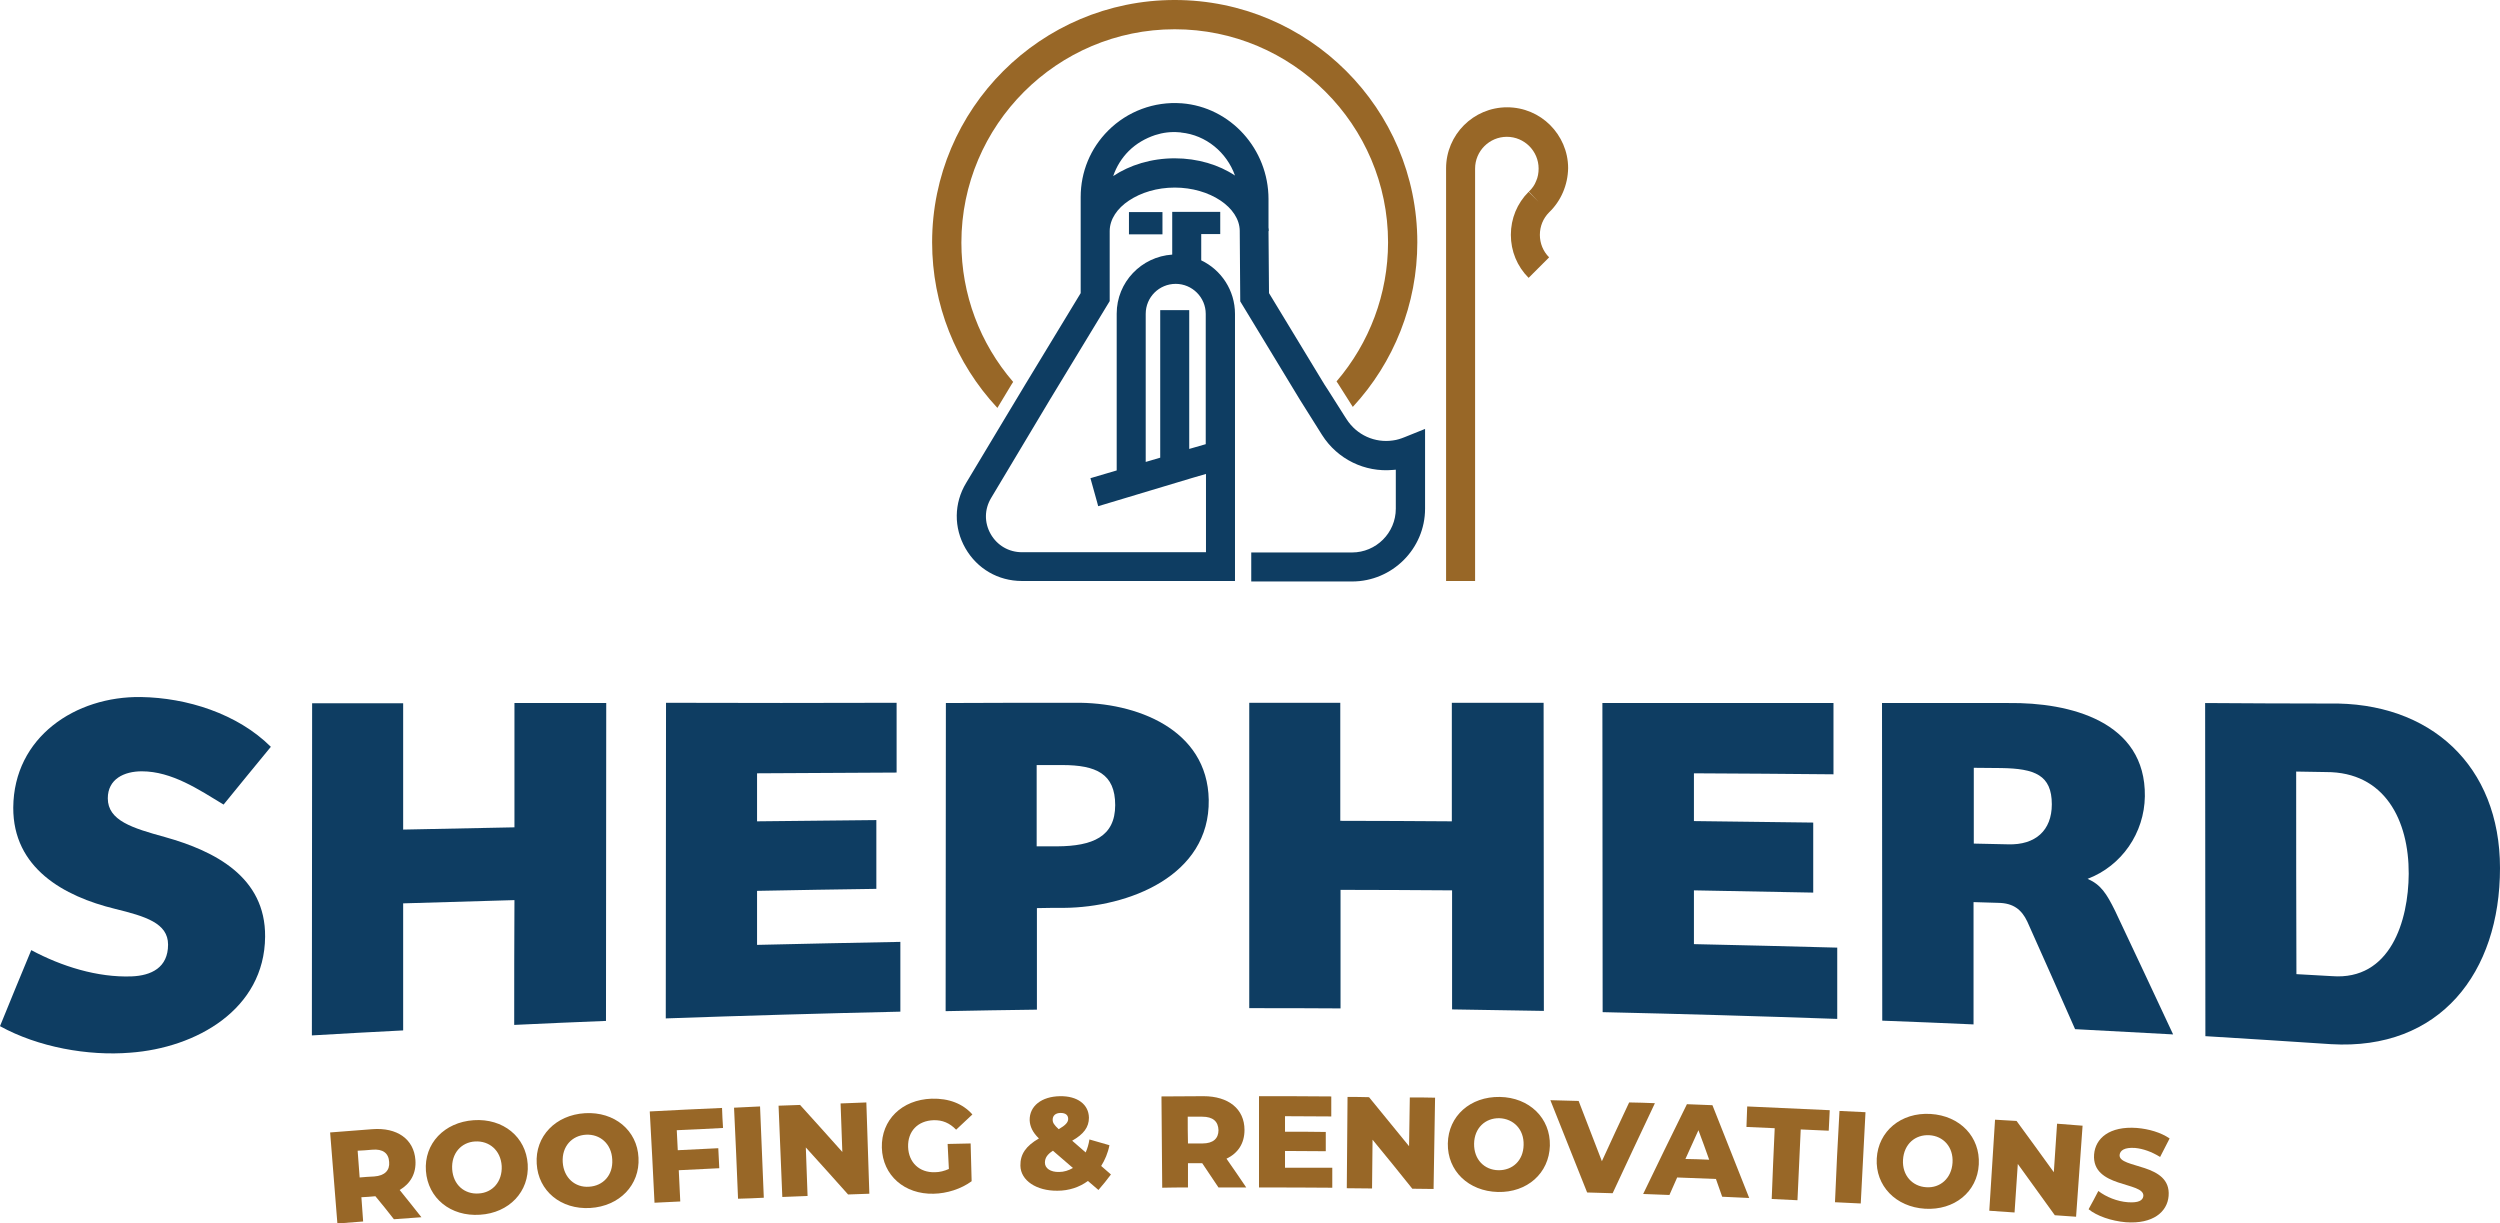
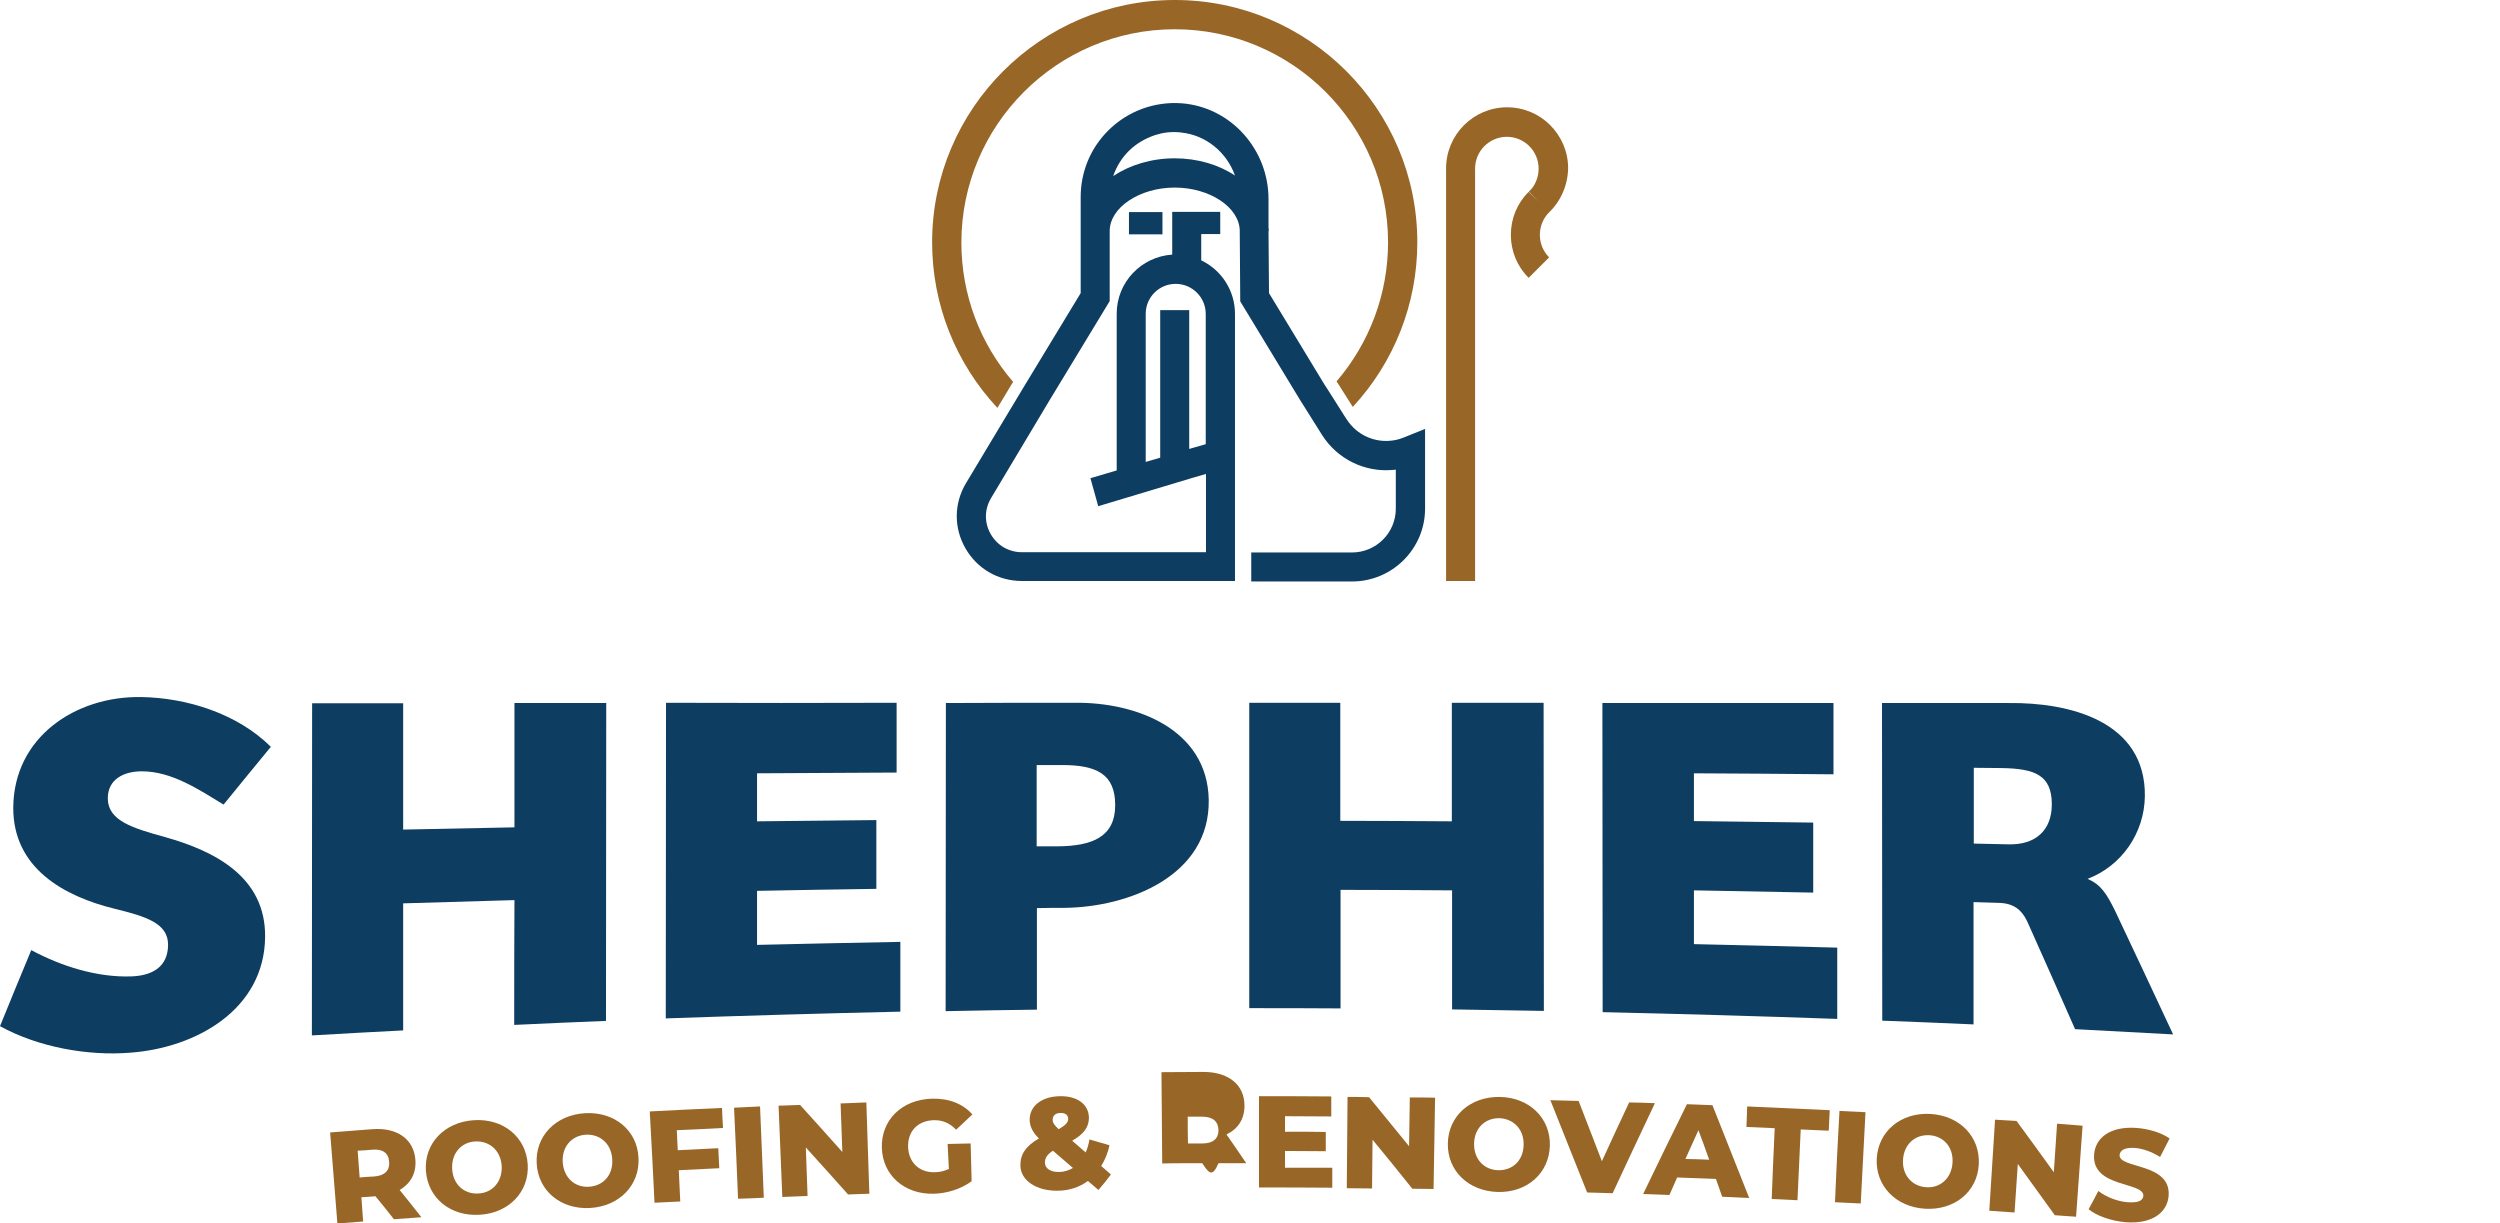
<svg xmlns="http://www.w3.org/2000/svg" version="1.1" id="Layer_1" x="0px" y="0px" viewBox="0 0 999.6 489.2" style="enable-background:new 0 0 999.6 489.2;" xml:space="preserve">
  <style type="text/css">
	.st0{fill:#986727;}
	.st1{fill:#0E3D62;}
</style>
  <g>
    <path class="st0" d="M150.1,478.3c-2.2,0.2-3.4,0.3-5.6,0.4c0.3,3.9,0.4,5.8,0.7,9.7c-4.1,0.3-6.2,0.5-10.3,0.8   c-1-12.1-1.9-24.3-2.9-36.4c6.7-0.5,10.1-0.8,16.8-1.3c10-0.8,16.7,4,17.3,12.3c0.4,5.4-2,9.5-6.3,12c3.5,4.3,5.2,6.5,8.7,10.9   c-4.4,0.3-6.6,0.5-11,0.8C154.6,483.8,153.1,481.9,150.1,478.3L150.1,478.3z M148.8,459.7c-2.3,0.2-3.5,0.3-5.8,0.4   c0.3,4.3,0.5,6.4,0.8,10.7c2.3-0.2,3.5-0.3,5.8-0.4c4.3-0.3,6.3-2.5,6-5.8C155.4,461.1,153.1,459.3,148.8,459.7L148.8,459.7z" />
    <path class="st0" d="M170.3,468.2c-0.8-10.9,7.3-19.5,19.1-20.3c11.8-0.8,20.9,6.7,21.6,17.6s-7.4,19.5-19.1,20.2   C180.2,486.5,171.1,479.1,170.3,468.2L170.3,468.2z M200.6,466.2c-0.4-6.3-5-10.1-10.6-9.8s-9.6,4.8-9.2,11.1s5,10.1,10.6,9.7   C196.9,476.9,200.9,472.5,200.6,466.2z" />
    <path class="st0" d="M214.6,465.3c-0.7-10.9,7.5-19.5,19.3-20.2c11.8-0.7,20.9,6.9,21.4,17.8c0.6,10.9-7.6,19.4-19.3,20.1   C224.3,483.7,215.2,476.2,214.6,465.3L214.6,465.3z M244.8,463.6c-0.3-6.3-4.9-10.2-10.5-9.9c-5.6,0.3-9.7,4.7-9.3,11   c0.4,6.3,5,10.2,10.5,9.8C241.1,474.2,245.2,469.9,244.8,463.6L244.8,463.6z" />
    <path class="st0" d="M270.6,451.9c0.2,3.2,0.2,4.8,0.4,8c6.5-0.3,9.7-0.5,16.2-0.8c0.2,3.2,0.2,4.8,0.4,8   c-6.5,0.3-9.7,0.5-16.2,0.8c0.2,5,0.4,7.5,0.6,12.5c-4.1,0.2-6.2,0.3-10.3,0.5c-0.6-12.2-1.2-24.3-1.9-36.5   c11.5-0.6,17.3-0.9,28.9-1.4c0.1,3.2,0.2,4.8,0.4,8C281.7,451.4,278,451.6,270.6,451.9L270.6,451.9z" />
    <path class="st0" d="M293.5,442.9c4.2-0.2,6.2-0.3,10.4-0.5c0.5,12.2,1,24.3,1.5,36.5c-4.1,0.2-6.2,0.3-10.3,0.4   C294.6,467.2,294.1,455,293.5,442.9L293.5,442.9z" />
    <path class="st0" d="M346.4,440.8c0.4,12.2,0.8,24.3,1.2,36.5c-3.4,0.1-5.1,0.2-8.5,0.3c-6.7-7.5-10.1-11.3-16.9-18.8   c0.3,7.8,0.4,11.7,0.7,19.4c-4,0.2-6.1,0.2-10.1,0.4c-0.5-12.2-1-24.3-1.5-36.5c3.4-0.1,5.1-0.2,8.6-0.3   c6.8,7.5,10.2,11.3,16.9,18.8c-0.3-7.8-0.4-11.7-0.7-19.4C340.3,441,342.3,441,346.4,440.8L346.4,440.8z" />
    <path class="st0" d="M378.9,457.4c3.7-0.1,5.5-0.1,9.2-0.2c0.2,6,0.2,9.1,0.4,15.1c-4.2,3.1-9.9,4.9-15.2,5   c-11.6,0.3-20.4-7.3-20.7-18.4s8-19.2,19.9-19.6c6.9-0.2,12.5,2,16.3,6.3c-2.6,2.4-3.9,3.7-6.5,6.1c-2.6-2.7-5.5-3.9-9-3.8   c-6.3,0.2-10.4,4.4-10.2,10.7c0.2,6.2,4.5,10.3,10.7,10.1c1.9,0,3.8-0.5,5.6-1.3L378.9,457.4L378.9,457.4z" />
    <path class="st0" d="M439.2,475.8c-1.7-1.4-2.5-2.2-4.2-3.6c-3.4,2.5-7.6,3.9-12.2,3.9c-8.4,0.1-14.7-4.1-14.8-10   c-0.1-4.6,2.2-7.9,7.4-10.9c-2.5-2.4-3.6-4.8-3.7-7.3c-0.1-5.6,4.7-9.5,12.2-9.6c6.8-0.1,11.4,3.2,11.5,8.6c0,3.8-2.1,6.6-6.7,9.2   c2.2,1.9,3.2,2.8,5.4,4.7c0.7-1.6,1.2-3.3,1.5-5.2c3.2,0.9,4.8,1.4,8,2.3c-0.6,3.1-1.8,5.9-3.3,8.3c1.6,1.4,2.3,2,3.9,3.4   C442.3,472.1,441.3,473.4,439.2,475.8L439.2,475.8z M429,467c-3.2-2.8-4.8-4.1-8-6.9c-2.3,1.5-3.2,2.9-3.2,4.8   c0,2.2,2.2,3.8,5.7,3.7C425.4,468.6,427.3,468,429,467L429,467z M420.9,447.7c0,1.2,0.5,2,2.4,3.8c2.8-1.6,3.8-2.8,3.8-4.1   c0-1.5-1-2.4-3-2.4C422,445,420.9,446.1,420.9,447.7L420.9,447.7z" />
-     <path class="st0" d="M480.7,465.1c-2.3,0-3.4,0-5.7,0c0,3.9,0,5.8,0,9.7c-4.1,0-6.2,0-10.3,0.1c-0.1-12.2-0.2-24.3-0.3-36.5   c6.7,0,10.1-0.1,16.8-0.1c10,0,16.4,5.1,16.4,13.5c0,5.4-2.6,9.3-7.2,11.5c3.2,4.6,4.8,6.9,7.9,11.5c-4.4,0-6.6,0-11.1,0   C484.7,471,483.3,469,480.7,465.1L480.7,465.1z M480.7,446.5c-2.3,0-3.5,0-5.8,0c0,4.3,0,6.4,0.1,10.7c2.3,0,3.5,0,5.8,0   c4.3,0,6.4-2,6.4-5.3C487.1,448.4,485,446.5,480.7,446.5L480.7,446.5z" />
+     <path class="st0" d="M480.7,465.1c-2.3,0-3.4,0-5.7,0c-4.1,0-6.2,0-10.3,0.1c-0.1-12.2-0.2-24.3-0.3-36.5   c6.7,0,10.1-0.1,16.8-0.1c10,0,16.4,5.1,16.4,13.5c0,5.4-2.6,9.3-7.2,11.5c3.2,4.6,4.8,6.9,7.9,11.5c-4.4,0-6.6,0-11.1,0   C484.7,471,483.3,469,480.7,465.1L480.7,465.1z M480.7,446.5c-2.3,0-3.5,0-5.8,0c0,4.3,0,6.4,0.1,10.7c2.3,0,3.5,0,5.8,0   c4.3,0,6.4-2,6.4-5.3C487.1,448.4,485,446.5,480.7,446.5L480.7,446.5z" />
    <path class="st0" d="M532.7,466.9c0,3.2,0,4.8,0,8c-11.7-0.1-17.6-0.1-29.3-0.1c0-12.2,0-24.3,0-36.5c11.5,0,17.3,0,28.9,0.1   c0,3.2,0,4.8,0,8c-7.4,0-11.1-0.1-18.5-0.1c0,2.5,0,3.7,0,6.2c6.5,0,9.8,0,16.3,0.1c0,3.1,0,4.6,0,7.7c-6.5,0-9.8-0.1-16.3-0.1   c0,2.7,0,4,0,6.7C521.2,466.9,525.1,466.9,532.7,466.9L532.7,466.9z" />
    <path class="st0" d="M573.8,438.9c-0.2,12.2-0.4,24.3-0.6,36.5c-3.4,0-5.1-0.1-8.5-0.1c-6.3-7.9-9.5-11.8-15.9-19.6   c-0.1,7.8-0.1,11.7-0.2,19.5c-4,0-6.1-0.1-10.1-0.1c0.1-12.2,0.2-24.3,0.3-36.5c3.4,0,5.2,0,8.6,0.1c6.4,7.8,9.6,11.8,16,19.6   c0.1-7.8,0.2-11.7,0.3-19.5C567.6,438.8,569.7,438.8,573.8,438.9L573.8,438.9z" />
    <path class="st0" d="M578.9,457.2c0.2-11,9-18.8,20.8-18.6c11.8,0.2,20.3,8.5,20,19.5s-9.1,18.8-20.8,18.5S578.7,468.2,578.9,457.2   z M609.2,457.8c0.2-6.3-4.1-10.5-9.7-10.7c-5.6-0.1-10,3.9-10.1,10.2s4.1,10.5,9.7,10.6S609.1,464.1,609.2,457.8L609.2,457.8z" />
    <path class="st0" d="M661.7,441.1c-5.7,12-11.3,24-16.9,36c-4.1-0.1-6.1-0.2-10.2-0.3c-4.9-12.3-9.8-24.6-14.7-36.9   c4.5,0.1,6.8,0.2,11.3,0.3c3.7,9.6,5.6,14.4,9.3,24.1c4.3-9.4,6.5-14.1,10.9-23.5C655.5,440.9,657.6,440.9,661.7,441.1L661.7,441.1   z" />
    <path class="st0" d="M686.1,471.4c-6.2-0.2-9.3-0.4-15.5-0.6c-1.2,2.8-1.9,4.2-3.1,7c-4.2-0.2-6.3-0.2-10.5-0.4   c5.8-12,11.6-24,17.5-35.9c4.1,0.2,6.2,0.2,10.2,0.4c4.9,12.4,9.8,24.8,14.7,37.1c-4.3-0.2-6.5-0.3-10.8-0.5   C687.6,475.7,687.1,474.3,686.1,471.4L686.1,471.4z M683.4,463.7c-1.7-4.7-2.5-7.1-4.3-11.8c-2.1,4.6-3.1,6.9-5.2,11.5   C677.7,463.5,679.6,463.5,683.4,463.7L683.4,463.7z" />
    <path class="st0" d="M709.6,451.1c-4.5-0.2-6.8-0.3-11.3-0.5c0.1-3.3,0.2-4.9,0.3-8.2c11,0.5,22,1,33,1.5c-0.2,3.3-0.2,4.9-0.4,8.2   c-4.5-0.2-6.7-0.3-11.2-0.5c-0.5,11.3-0.8,17-1.3,28.3c-4.1-0.2-6.2-0.3-10.3-0.5C708.8,468.1,709.1,462.5,709.6,451.1L709.6,451.1   z" />
    <path class="st0" d="M735.5,444.2c4.2,0.2,6.2,0.3,10.4,0.5c-0.6,12.2-1.3,24.3-1.9,36.5c-4.1-0.2-6.2-0.3-10.3-0.5   C734.2,468.5,734.8,456.3,735.5,444.2L735.5,444.2z" />
    <path class="st0" d="M750.4,463.2c0.6-10.9,9.7-18.5,21.5-17.8s19.9,9.2,19.3,20.2s-9.8,18.4-21.5,17.7   C758,482.6,749.8,474.1,750.4,463.2L750.4,463.2z M780.7,464.9c0.4-6.3-3.7-10.7-9.3-11c-5.6-0.3-10.1,3.5-10.5,9.8   s3.8,10.7,9.3,11C775.7,475.1,780.3,471.2,780.7,464.9L780.7,464.9z" />
    <path class="st0" d="M832.7,450.1c-0.9,12.1-1.7,24.3-2.6,36.4c-3.4-0.2-5.1-0.4-8.5-0.6c-5.9-8.2-8.9-12.3-14.8-20.5   c-0.5,7.8-0.8,11.7-1.3,19.4c-4-0.3-6.1-0.4-10.1-0.7c0.8-12.1,1.5-24.3,2.3-36.4c3.4,0.2,5.1,0.3,8.6,0.5c6,8.2,9,12.3,14.9,20.5   c0.5-7.8,0.8-11.6,1.3-19.4C826.6,449.6,828.6,449.8,832.7,450.1L832.7,450.1z" />
    <path class="st0" d="M835.1,483.5c1.6-2.9,2.4-4.4,3.9-7.3c3.1,2.4,7.6,4.2,11.8,4.5c4.3,0.3,6-0.7,6.2-2.5   c0.4-5.8-20.7-3.1-19.7-16.6c0.5-6.5,6.2-11.4,17.1-10.6c4.8,0.4,9.6,1.8,13.1,4.2c-1.5,3-2.3,4.4-3.8,7.4c-3.4-2.1-6.8-3.3-10-3.6   c-4.3-0.3-6,1-6.2,2.8c-0.4,5.6,20.7,3,19.6,16.4c-0.5,6.3-6.2,11.3-17.1,10.5C844.2,488.2,838.4,486.2,835.1,483.5L835.1,483.5z" />
  </g>
  <g>
    <path class="st1" d="M0,410.3c4.1-10.1,8.3-20.3,12.5-30.4c12.1,6.5,26.5,11,40.1,10.5c7.9-0.3,14.6-3.5,14.6-12.7   c0-8.6-9-11.3-21.2-14.3c-20.5-5-40.8-16.3-40.7-40.5c0.2-28.2,24.9-44.6,51.1-44.2c18.3,0.3,38.5,6.6,51.9,19.9   c-7.6,9.2-11.3,13.8-18.9,23.1c-9.9-6-20.7-13.3-32.7-13.3c-7.1,0-13.6,3.1-13.6,10.8c0,8.9,9.8,11.9,22.9,15.5   c20,5.6,40.2,16,40,39.8c-0.2,29.2-27.7,44.5-53.9,46.4C35.2,422.3,15.2,418.7,0,410.3L0,410.3z" />
    <path class="st1" d="M161.2,281.2c0,16.8,0,33.7,0,50.5c14.9-0.3,29.7-0.6,44.5-0.9c0-16.6,0-33.2,0-49.7c12.2,0,24.5,0,36.7,0   c0,42.4-0.1,84.8-0.1,127.1c-12.2,0.5-24.5,1-36.7,1.6c0-16.6,0-33.3,0.1-49.9c-14.9,0.4-29.7,0.9-44.5,1.3c0,16.9,0,33.8,0,50.8   c-12.2,0.6-24.3,1.3-36.5,2c0-44.3,0.1-88.5,0.1-132.8C136.9,281.2,149.1,281.2,161.2,281.2L161.2,281.2z" />
    <path class="st1" d="M358.5,281c0,11.2,0,16.7,0,27.9c-18.6,0.1-37.2,0.2-55.8,0.3c0,7.7,0,11.5,0,19.2c15.9-0.2,31.8-0.3,47.7-0.5   c0,11,0,16.5,0,27.5c-15.9,0.2-31.8,0.5-47.7,0.8c0,8.7,0,13,0,21.6c19.1-0.5,38.2-0.8,57.3-1.2c0,11.2,0,16.7,0,27.9   c-31.3,0.7-62.5,1.6-93.8,2.7c0-42.1,0.1-84.2,0.1-126.2C297,281.1,327.8,281.1,358.5,281L358.5,281z" />
    <path class="st1" d="M429.8,281c24.4-0.3,53,10.5,53.5,38.8c0.5,30.5-32.2,43-57.9,43.2c-4.3,0-6.5,0-10.8,0.1c0,13.5,0,27,0,40.6   c-12.2,0.2-24.3,0.3-36.5,0.6c0-41.1,0.1-82.2,0.1-123.2C395.3,281,412.5,281,429.8,281L429.8,281z M445.9,321.9   c0-12.5-7.6-16-21.2-16c-4.1,0-6.1,0-10.2,0c0,13,0,19.5,0,32.5c3.3,0,5,0,8.3,0C436.8,338.3,445.9,334.6,445.9,321.9L445.9,321.9z   " />
    <path class="st1" d="M535.9,281c0,15.7,0,31.5,0,47.2c14.8,0,29.7,0.1,44.6,0.2c0-15.8,0-31.6,0-47.4c12.2,0,24.5,0,36.7,0   c0,41,0.1,82.1,0.1,123.2c-12.2-0.2-24.5-0.4-36.7-0.6c0-15.9,0-31.7,0-47.6c-14.9-0.1-29.7-0.2-44.6-0.2c0,15.8,0,31.6,0,47.4   c-12.2-0.1-24.3-0.1-36.5-0.1c0-40.7,0-81.4,0-122.1C511.5,281,523.7,281,535.9,281L535.9,281z" />
    <path class="st1" d="M733.1,281.1c0,11.4,0,17.1,0,28.5c-18.6-0.2-37.2-0.3-55.8-0.4c0,7.6,0,11.5,0,19.1   c15.9,0.2,31.8,0.4,47.7,0.6c0,11.2,0,16.8,0,28c-15.9-0.3-31.8-0.6-47.7-0.9c0,8.6,0,12.9,0,21.5c19.1,0.4,38.2,0.9,57.3,1.4   c0,11.4,0,17.1,0,28.5c-31.3-1.1-62.5-2-93.8-2.7c0-41.2-0.1-82.4-0.1-123.6C671.6,281.1,702.4,281.1,733.1,281.1L733.1,281.1z" />
    <path class="st1" d="M803.1,281.1c24.5-0.3,54.9,7.3,54.5,37.3c-0.2,14.6-9.2,27.8-22.9,33c5.3,2.3,7.6,5.9,11,12.8   c7.8,16.5,15.5,32.9,23.2,49.4c-13.1-0.7-26.2-1.4-39.2-2.1c-6.3-14.3-12.7-28.7-19.1-43c-2.3-4.9-5.7-7.4-11.5-7.5   c-4-0.1-6-0.2-10-0.3c0,16.3,0,32.6,0,48.9c-12.2-0.5-24.3-1.1-36.5-1.5c0-42.3-0.1-84.6-0.1-127   C769.5,281.1,786.3,281.1,803.1,281.1L803.1,281.1z M820.4,321.6c0-11.7-6.8-14.3-20.2-14.5c-4.4,0-6.6-0.1-11-0.1   c0,12.1,0,18.2,0,30.3c5.5,0.1,8.3,0.2,13.8,0.3C813.8,337.9,820.4,332.1,820.4,321.6L820.4,321.6z" />
-     <path class="st1" d="M931.1,281.3c40.7-0.8,68.5,24.9,68.5,65.8c0,41.8-24,73-67.6,70.4c-16.7-1.1-33.5-2.2-50.2-3.2   c0-44.4-0.1-88.8-0.1-133.2C898.1,281.2,914.6,281.3,931.1,281.3L931.1,281.3z M963.1,349.4c0.1-21.3-9.5-40.8-33.1-40.7   c-4.8-0.1-7.1-0.1-11.9-0.2c0,27,0,54,0.1,81c5.7,0.3,8.5,0.5,14.2,0.8C955.8,392.1,963,368.2,963.1,349.4L963.1,349.4z" />
  </g>
  <g>
    <path class="st0" d="M619.4,84.9c-2.4,2.4-3.7,5.6-3.7,9s1.3,6.6,3.7,9l-8.2,8.2c-4.6-4.6-7.1-10.7-7.1-17.2s2.5-12.6,7.1-17.2l4,4   l-3.9-4.1c1.3-1.2,2.3-2.6,2.9-4.2c0.7-1.5,1-3.3,1-5c0-7-5.7-12.7-12.7-12.7s-12.7,5.7-12.7,12.7v164.9h-11.6v-165   c0-13.4,10.9-24.4,24.4-24.4c6.7,0,12.8,2.7,17.2,7.1c4.4,4.4,7.2,10.5,7.2,17.2C626.9,74,624.1,80.4,619.4,84.9L619.4,84.9   L619.4,84.9z" />
    <path class="st0" d="M404.4,153.8l0.7-1.1c-13.3-15.4-20.7-35-20.7-55.7c0-47,38.3-85.3,85.3-85.3S555,49.9,555,96.9   c0,20.6-7.4,40.2-20.6,55.6l0.8,1.2l5.7,9c16.5-17.8,25.8-41.2,25.8-65.8c0-53.5-43.5-96.9-97-96.9s-97,43.5-97,96.9   c0,24.8,9.4,48.3,26.1,66.2L404.4,153.8L404.4,153.8z" />
    <path class="st1" d="M561.6,174.8c-1.5,0.6-3,1.1-4.6,1.3h0c-7.2,1.1-14.5-2.1-18.6-8.5l-0.9-1.4l-6.4-10.1l-1.5-2.3l-22.2-36.6   l-0.2-24.8h0.1c0-0.5,0-1-0.1-1.4l0-6.6v-4.8c0-20-15.2-36.8-34.7-38.3c-0.1,0-0.1,0-0.1,0c-10.9-0.8-21.6,3.2-29.3,10.9   c-7.1,7.1-11,16.5-11,26.6v38.4l-22.2,36.6l-1.5,2.5l-6.2,10.3l-15.9,26.5c-4.9,8.1-5,17.9-0.3,26.1c4.7,8.2,13.1,13.1,22.6,13.1   h85.2V125.5c0-9.4-5.5-17.6-13.5-21.4V93.6h7.6v-8.9h-19.2v17.1c-12.3,0.8-22.2,11-22.2,23.6v62.7l-10.5,3.1l2.7,9.7l0.4,1.5   l37.6-11.3l5.5-1.6v31.3h-73.6c-5.2,0-9.9-2.7-12.5-7.3s-2.5-9.9,0.2-14.4l23.5-39.3l23.9-39.4v-28c0-4.7,3-9.1,7.7-12.2   c4.8-3.2,11.2-5.2,18.3-5.2c14,0,25.9,7.9,26,17.3v0.1l0.2,28.1l23.9,39.4l8.8,14c6.2,9.8,17.2,15,28.3,14c0.4,0,0.8-0.1,1.2-0.1   v15.6c0,9.7-7.9,17.5-17.5,17.5h-40.3v11.6h40.3c16.1,0,29.2-13.1,29.2-29.1v-31.9L561.6,174.8L561.6,174.8z M475.5,179.5V124   h-11.6V183l-5.8,1.7v-59.2c0-6.7,5.4-12,12-12s12,5.4,12,12v52.1L475.5,179.5L475.5,179.5z M469.7,63.3c-9.4,0-18,2.7-24.6,7.1   c1.3-3.8,3.4-7.2,6.2-10c3-3,6.7-5.1,10.6-6.4v0.7h0V54c3.1-1,6.3-1.4,9.6-1.1c0.3,0,0.5,0,0.8,0.1c9.9,1,18.2,7.9,21.5,17.2   C487.4,65.9,478.9,63.3,469.7,63.3L469.7,63.3z" />
    <rect x="451.4" y="84.8" class="st1" width="13.4" height="8.9" />
  </g>
</svg>